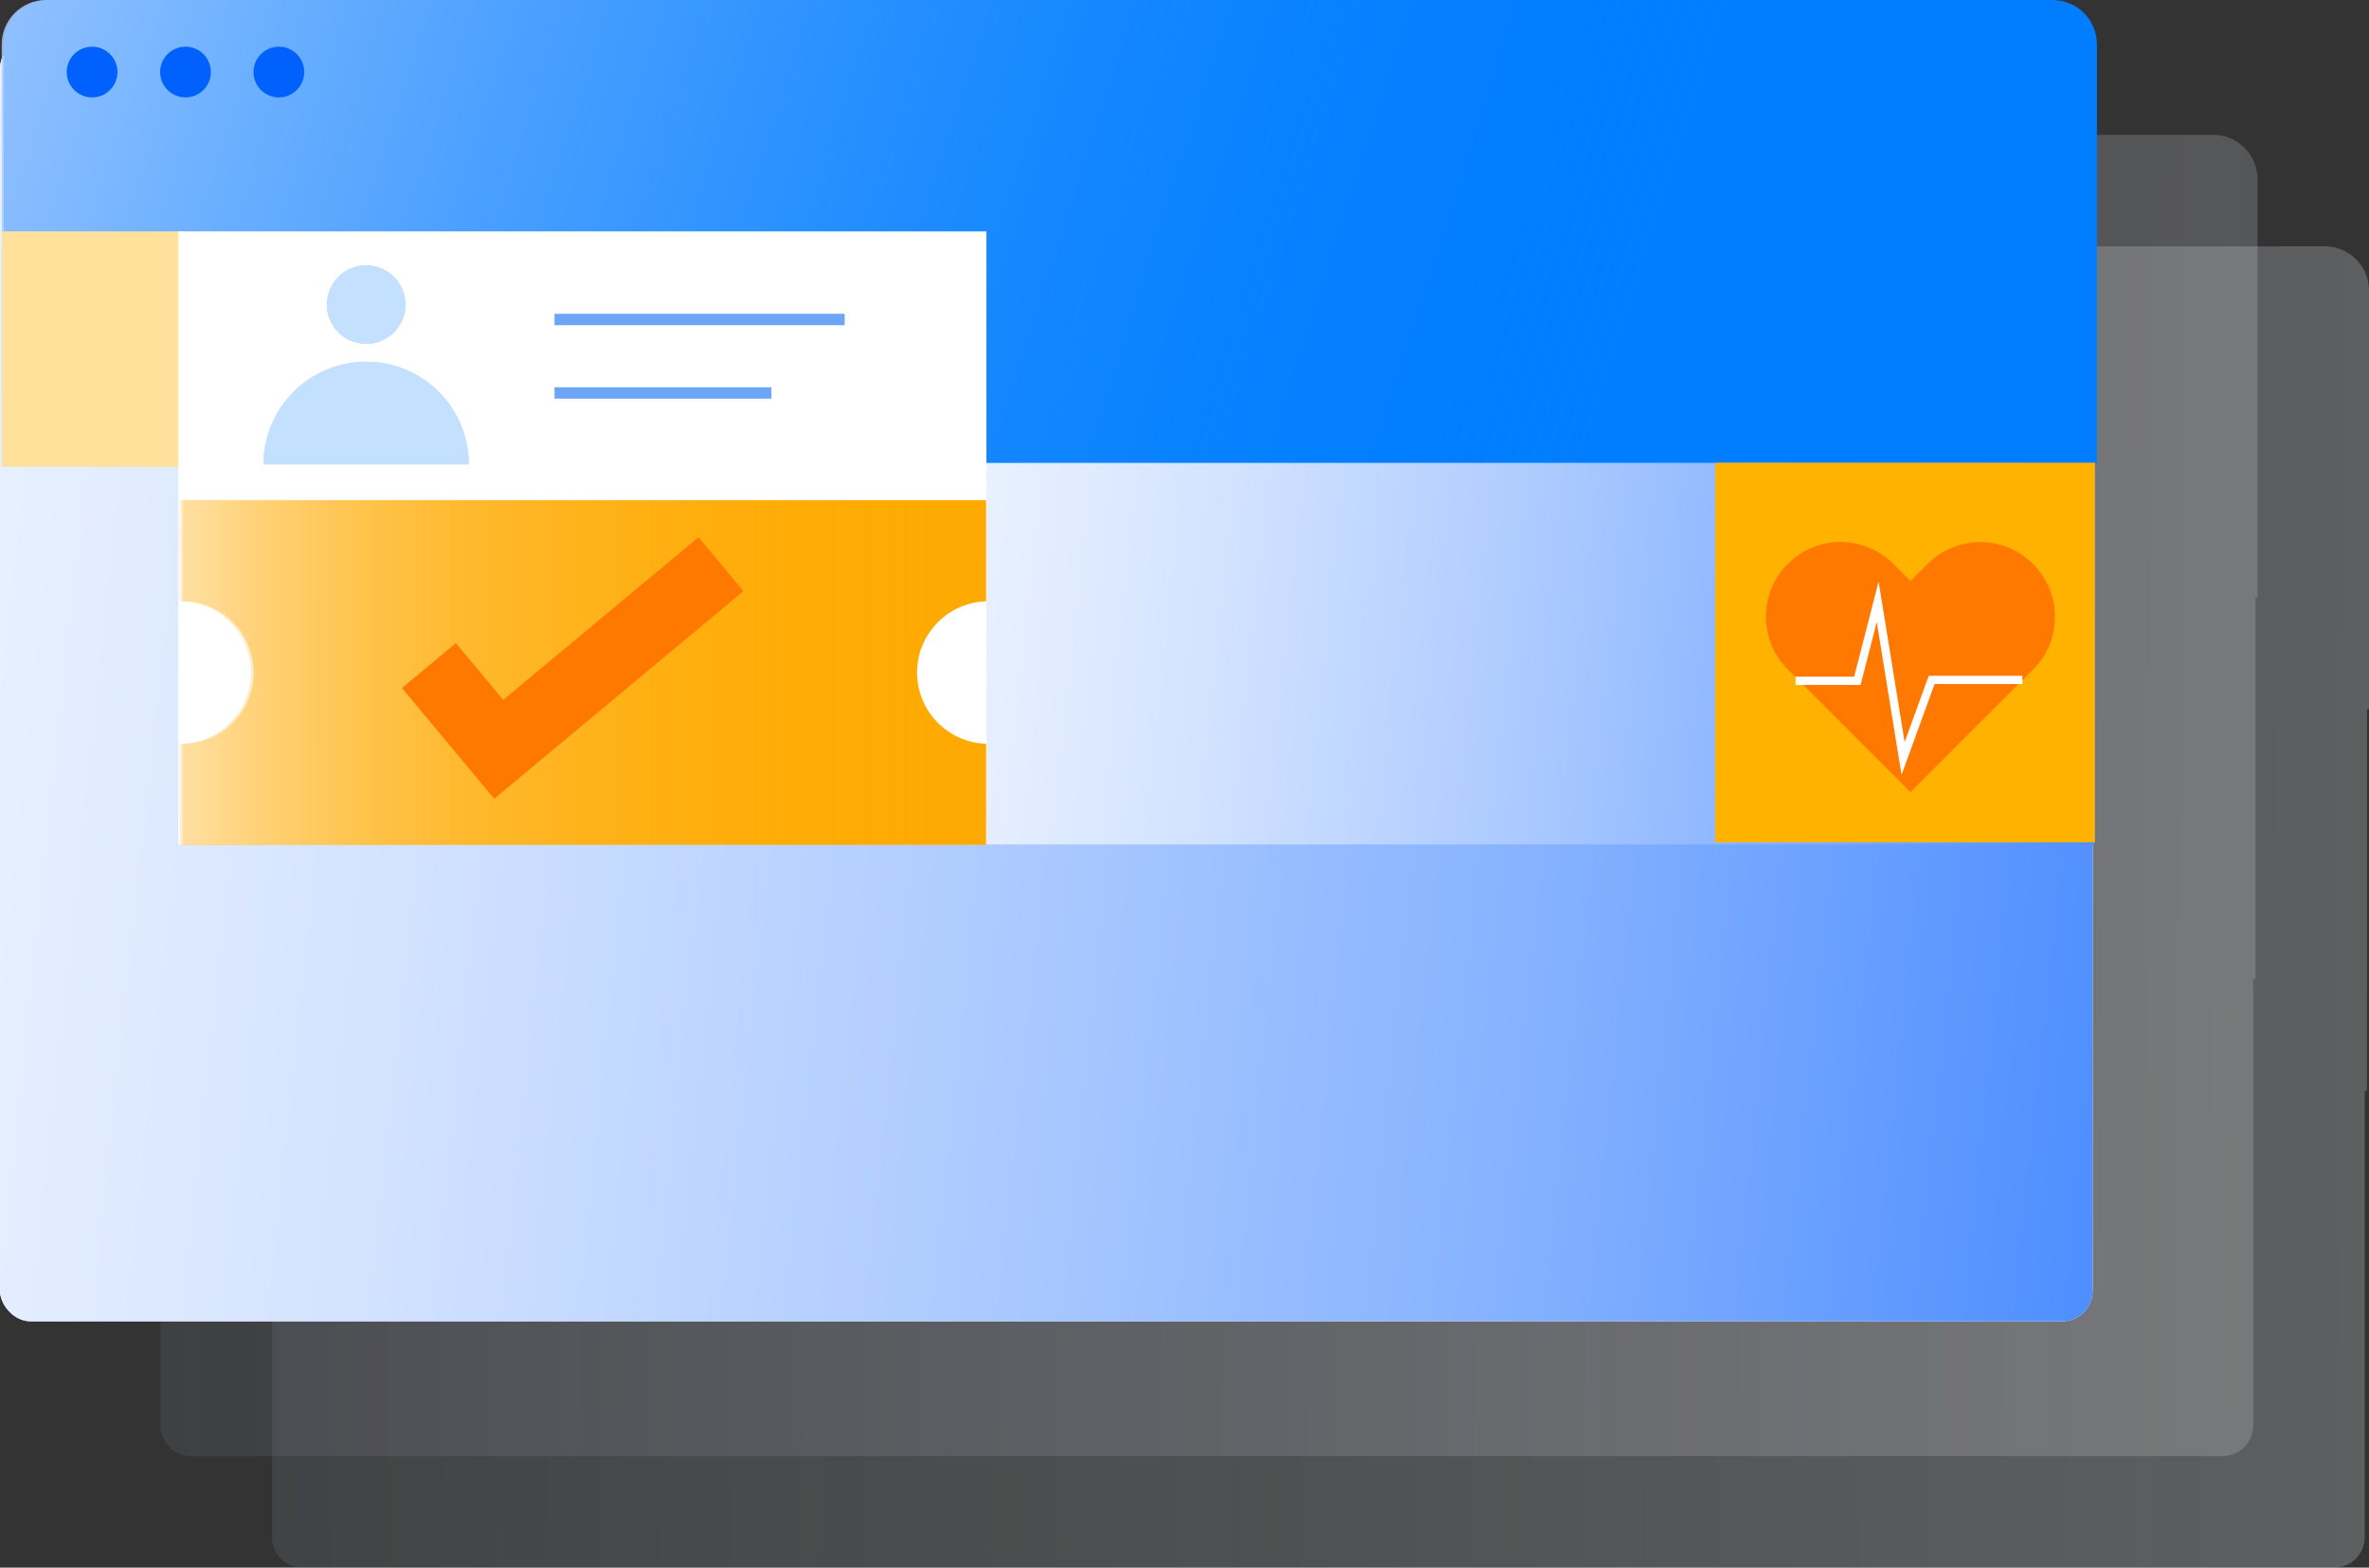
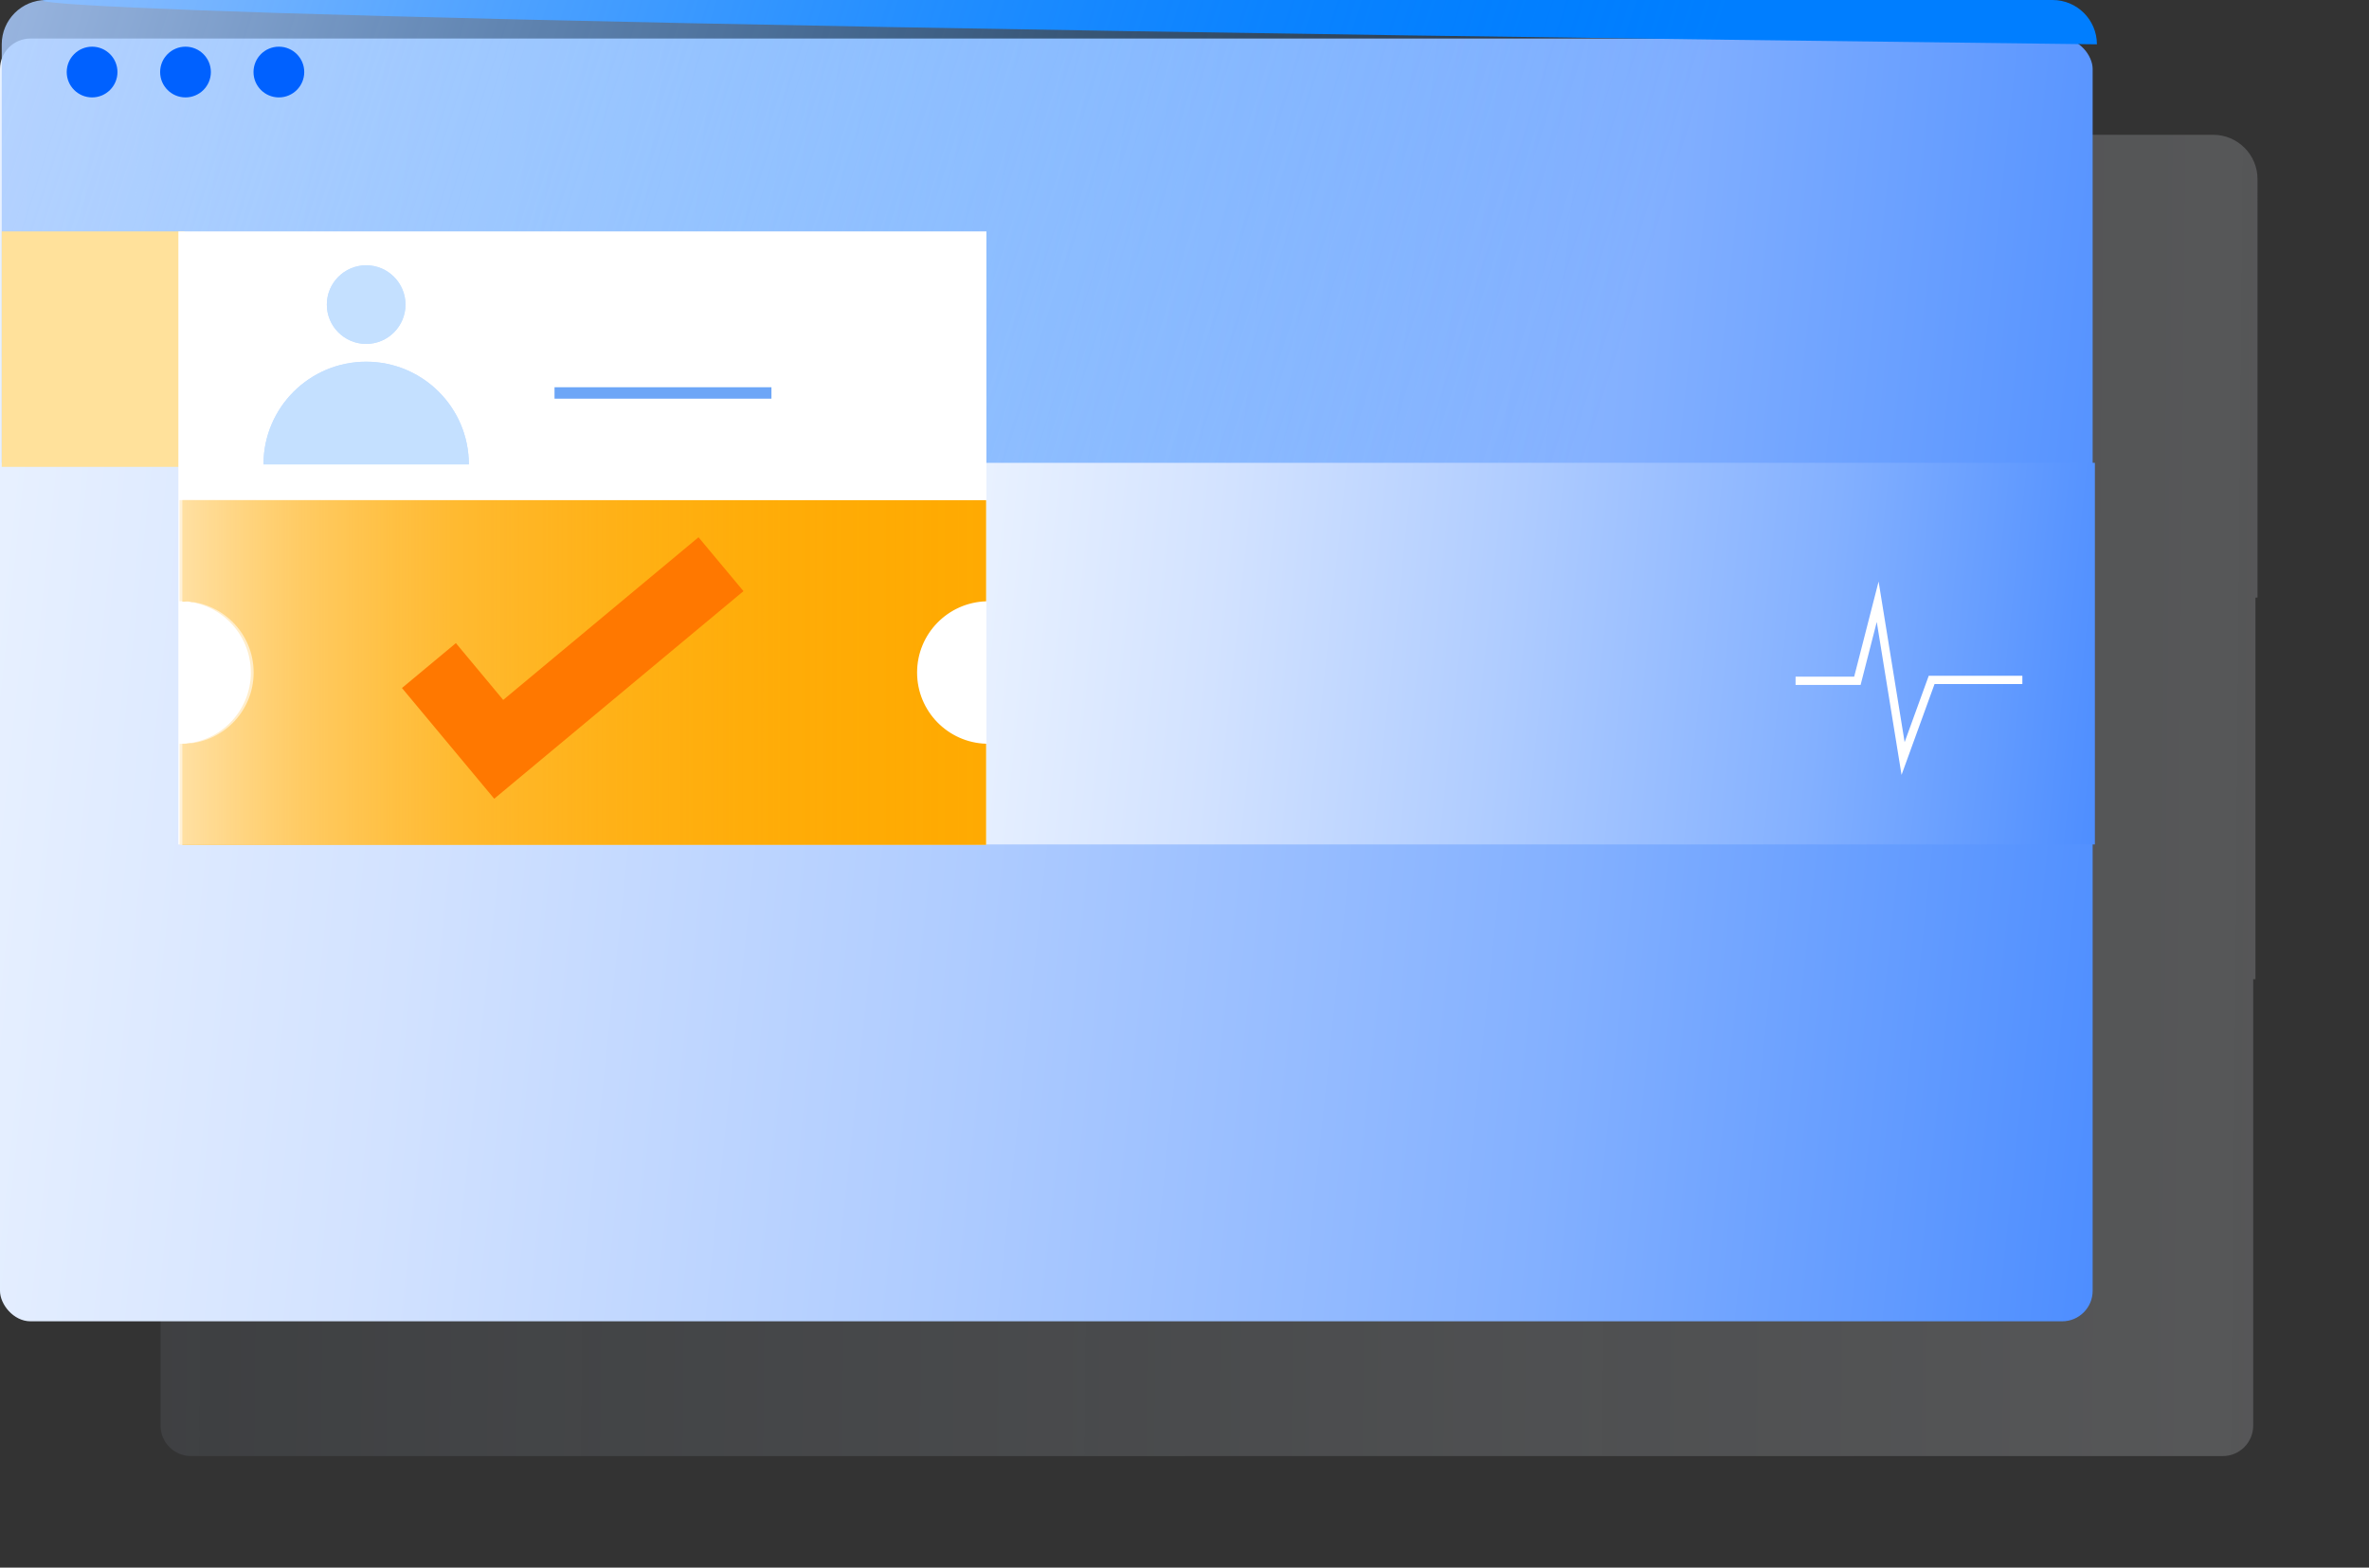
<svg xmlns="http://www.w3.org/2000/svg" xmlns:xlink="http://www.w3.org/1999/xlink" id="Layer_2" data-name="Layer 2" viewBox="0 0 572.38 378.82">
  <rect x="0" y="0" width="572.38" height="378.82" fill="#333333" stroke="none" />
  <defs>
    <style>
      .cls-1 {
        fill: url(#linear-gradient);
        opacity: .4;
      }

      .cls-1, .cls-2, .cls-3, .cls-4, .cls-5, .cls-6, .cls-7, .cls-8, .cls-9, .cls-10, .cls-11, .cls-12, .cls-13, .cls-14 {
        stroke-width: 0px;
      }

      .cls-15 {
        stroke: #fff;
        stroke-width: 2px;
      }

      .cls-15, .cls-16 {
        fill: none;
        stroke-miterlimit: 10;
      }

      .cls-2 {
        fill: url(#linear-gradient-2);
        opacity: .49;
      }

      .cls-3 {
        fill: url(#linear-gradient-4);
      }

      .cls-4 {
        fill: url(#linear-gradient-3);
      }

      .cls-5 {
        fill: url(#linear-gradient-5);
      }

      .cls-6 {
        fill: url(#linear-gradient-6);
      }

      .cls-7 {
        fill: #c4e0ff;
      }

      .cls-8 {
        fill: #ff7800;
      }

      .cls-9 {
        fill: #fff;
      }

      .cls-10 {
        fill: #ffe19b;
      }

      .cls-11 {
        fill: #ffaa01;
      }

      .cls-12 {
        fill: #ffb200;
      }

      .cls-13 {
        fill: #0061ff;
      }

      .cls-14 {
        fill: #007eff;
      }

      .cls-16 {
        stroke: #6da6f7;
        stroke-width: 2.76px;
      }
    </style>
    <linearGradient id="linear-gradient" x1="-2357.05" y1="168.07" x2="2602.67" y2="213.31" gradientUnits="userSpaceOnUse">
      <stop offset=".39" stop-color="#102b50" stop-opacity="0" />
      <stop offset=".4" stop-color="#253d5f" stop-opacity=".05" />
      <stop offset=".45" stop-color="#67788f" stop-opacity=".22" />
      <stop offset=".5" stop-color="#9ea9b8" stop-opacity=".36" />
      <stop offset=".55" stop-color="#c8ced7" stop-opacity=".46" />
      <stop offset=".6" stop-color="#e6e9ed" stop-opacity=".54" />
      <stop offset=".66" stop-color="#f9f9fa" stop-opacity=".59" />
      <stop offset=".71" stop-color="#fff" stop-opacity=".6" />
    </linearGradient>
    <linearGradient id="linear-gradient-2" x1="-2330.1" y1="195.02" x2="2629.62" y2="240.26" xlink:href="#linear-gradient" />
    <linearGradient id="linear-gradient-3" x1="-330.83" y1="102.59" x2="881.47" y2="230.77" gradientUnits="userSpaceOnUse">
      <stop offset=".08" stop-color="#fff" />
      <stop offset=".16" stop-color="#f9fbff" />
      <stop offset=".26" stop-color="#eaf2ff" />
      <stop offset=".36" stop-color="#d2e2ff" />
      <stop offset=".47" stop-color="#afccff" />
      <stop offset=".59" stop-color="#83b0ff" />
      <stop offset=".7" stop-color="#4e8eff" />
      <stop offset=".75" stop-color="#3780ff" />
    </linearGradient>
    <linearGradient id="linear-gradient-4" x1="66.61" y1="125.76" x2="698.9" y2="192.62" xlink:href="#linear-gradient-3" />
    <linearGradient id="linear-gradient-5" x1="-92.48" y1="-52.71" x2="386.86" y2="99.88" gradientUnits="userSpaceOnUse">
      <stop offset="0" stop-color="#ccdcff" />
      <stop offset=".1" stop-color="#bfd6ff" stop-opacity=".94" />
      <stop offset=".28" stop-color="#9fc7ff" stop-opacity=".78" />
      <stop offset=".53" stop-color="#6bafff" stop-opacity=".53" />
      <stop offset=".84" stop-color="#258fff" stop-opacity=".18" />
      <stop offset="1" stop-color="#007eff" stop-opacity="0" />
    </linearGradient>
    <linearGradient id="linear-gradient-6" x1="-87.61" y1="162.5" x2="526.79" y2="162.5" gradientUnits="userSpaceOnUse">
      <stop offset=".16" stop-color="#fff" />
      <stop offset=".2" stop-color="#fff2d9" stop-opacity=".85" />
      <stop offset=".26" stop-color="#ffdfa0" stop-opacity=".63" />
      <stop offset=".32" stop-color="#ffcf6f" stop-opacity=".44" />
      <stop offset=".39" stop-color="#ffc147" stop-opacity=".28" />
      <stop offset=".45" stop-color="#ffb728" stop-opacity=".16" />
      <stop offset=".51" stop-color="#ffaf12" stop-opacity=".07" />
      <stop offset=".56" stop-color="#ffab05" stop-opacity=".02" />
      <stop offset=".61" stop-color="#ffaa01" stop-opacity="0" />
    </linearGradient>
  </defs>
  <g id="Layer_3" data-name="Layer 3">
    <g>
      <path class="cls-1" d="m534.72,32.57H49.92c-5.92,0-10.71,4.8-10.71,10.71v3.51c-.27.76-.42,1.58-.42,2.44v295.28c0,4.06,3.29,7.36,7.36,7.36h490.89c4.06,0,7.36-3.29,7.36-7.36v-107.88h.55v-92.22h.49V43.28c0-5.92-4.8-10.71-10.71-10.71Z" />
-       <path class="cls-2" d="m561.67,59.52H76.87c-5.92,0-10.71,4.8-10.71,10.71v3.51c-.27.76-.42,1.58-.42,2.44v295.28c0,4.06,3.29,7.36,7.36,7.36h490.89c4.06,0,7.36-3.29,7.36-7.36v-107.88h.55v-92.22h.49v-101.13c0-5.92-4.8-10.71-10.71-10.71Z" />
      <g>
-         <rect class="cls-9" x="0" y="9.31" width="505.61" height="309.99" rx="7.36" ry="7.36" />
        <rect class="cls-4" y="9.31" width="505.61" height="309.99" rx="7.36" ry="7.36" />
        <rect class="cls-3" x="235.87" y="111.84" width="270.28" height="92.22" />
-         <path class="cls-14" d="m11.62,0h484.31c5.91,0,10.71,4.8,10.71,10.71v101.13H.91V10.71C.91,4.8,5.71,0,11.62,0Z" />
+         <path class="cls-14" d="m11.62,0h484.31c5.91,0,10.71,4.8,10.71,10.71v101.13V10.71C.91,4.8,5.71,0,11.62,0Z" />
        <path class="cls-5" d="m11.13,0h484.31c5.91,0,10.71,4.8,10.71,10.71v101.13H.42V10.71C.42,4.8,5.22,0,11.13,0Z" />
        <rect class="cls-10" x=".42" y="55.92" width="44.15" height="56.9" />
        <rect class="cls-9" x="43.1" y="55.92" width="195.23" height="148.14" />
-         <rect class="cls-12" x="414.42" y="111.84" width="91.73" height="91.73" />
        <g>
          <circle class="cls-13" cx="22.25" cy="17.41" r="6.13" />
          <circle class="cls-13" cx="44.82" cy="17.41" r="6.13" />
          <circle class="cls-13" cx="67.38" cy="17.41" r="6.13" />
        </g>
-         <path class="cls-8" d="m491.22,136.28h0c-7.04-7.04-18.46-7.04-25.5,0l-4.13,4.13-4.14-4.14c-7.04-7.04-18.46-7.04-25.5,0h0c-7.04,7.04-7.04,18.46,0,25.5l4.14,4.14h0s25.5,25.51,25.5,25.51h0s0,0,0,0l25.5-25.5h0s4.13-4.13,4.13-4.13c7.04-7.04,7.04-18.46,0-25.5Z" />
        <polyline class="cls-15" points="433.83 164.51 448.77 164.51 453.67 145.41 459.81 183.3 466.71 164.3 488.63 164.3" />
        <g>
          <g>
            <g>
              <circle class="cls-7" cx="88.47" cy="73.61" r="9.5" />
              <path class="cls-7" d="m63.66,112.22c0-13.7,11.11-24.81,24.81-24.81s24.81,11.11,24.81,24.81h-49.62Z" />
            </g>
            <g>
              <circle class="cls-7" cx="88.47" cy="73.61" r="9.5" />
              <path class="cls-7" d="m63.66,112.22c0-13.7,11.11-24.81,24.81-24.81s24.81,11.11,24.81,24.81h-49.62Z" />
            </g>
          </g>
-           <line class="cls-16" x1="133.98" y1="77.21" x2="204.08" y2="77.21" />
          <line class="cls-16" x1="133.98" y1="94.96" x2="186.39" y2="94.96" />
        </g>
        <g>
          <path class="cls-11" d="m61.28,162.51c0-9.51-7.71-17.22-17.22-17.22v-24.42h194.2v24.44c-9.26.29-16.68,7.88-16.68,17.21s7.42,16.92,16.68,17.21v24.44H44.06v-24.42c9.51,0,17.22-7.71,17.22-17.22Z" />
          <path class="cls-6" d="m60.6,162.5c0-9.51-7.71-17.22-17.22-17.22v-24.42h194.2v24.44c-9.26.29-16.68,7.88-16.68,17.21,0,9.33,7.42,16.92,16.68,17.21v24.44H43.39v-24.42c9.51,0,17.22-7.71,17.22-17.22Z" />
          <polygon class="cls-8" points="119.41 193.02 97.12 166.26 110.15 155.41 121.58 169.14 168.77 129.83 179.63 142.85 119.41 193.02" />
        </g>
      </g>
    </g>
  </g>
</svg>